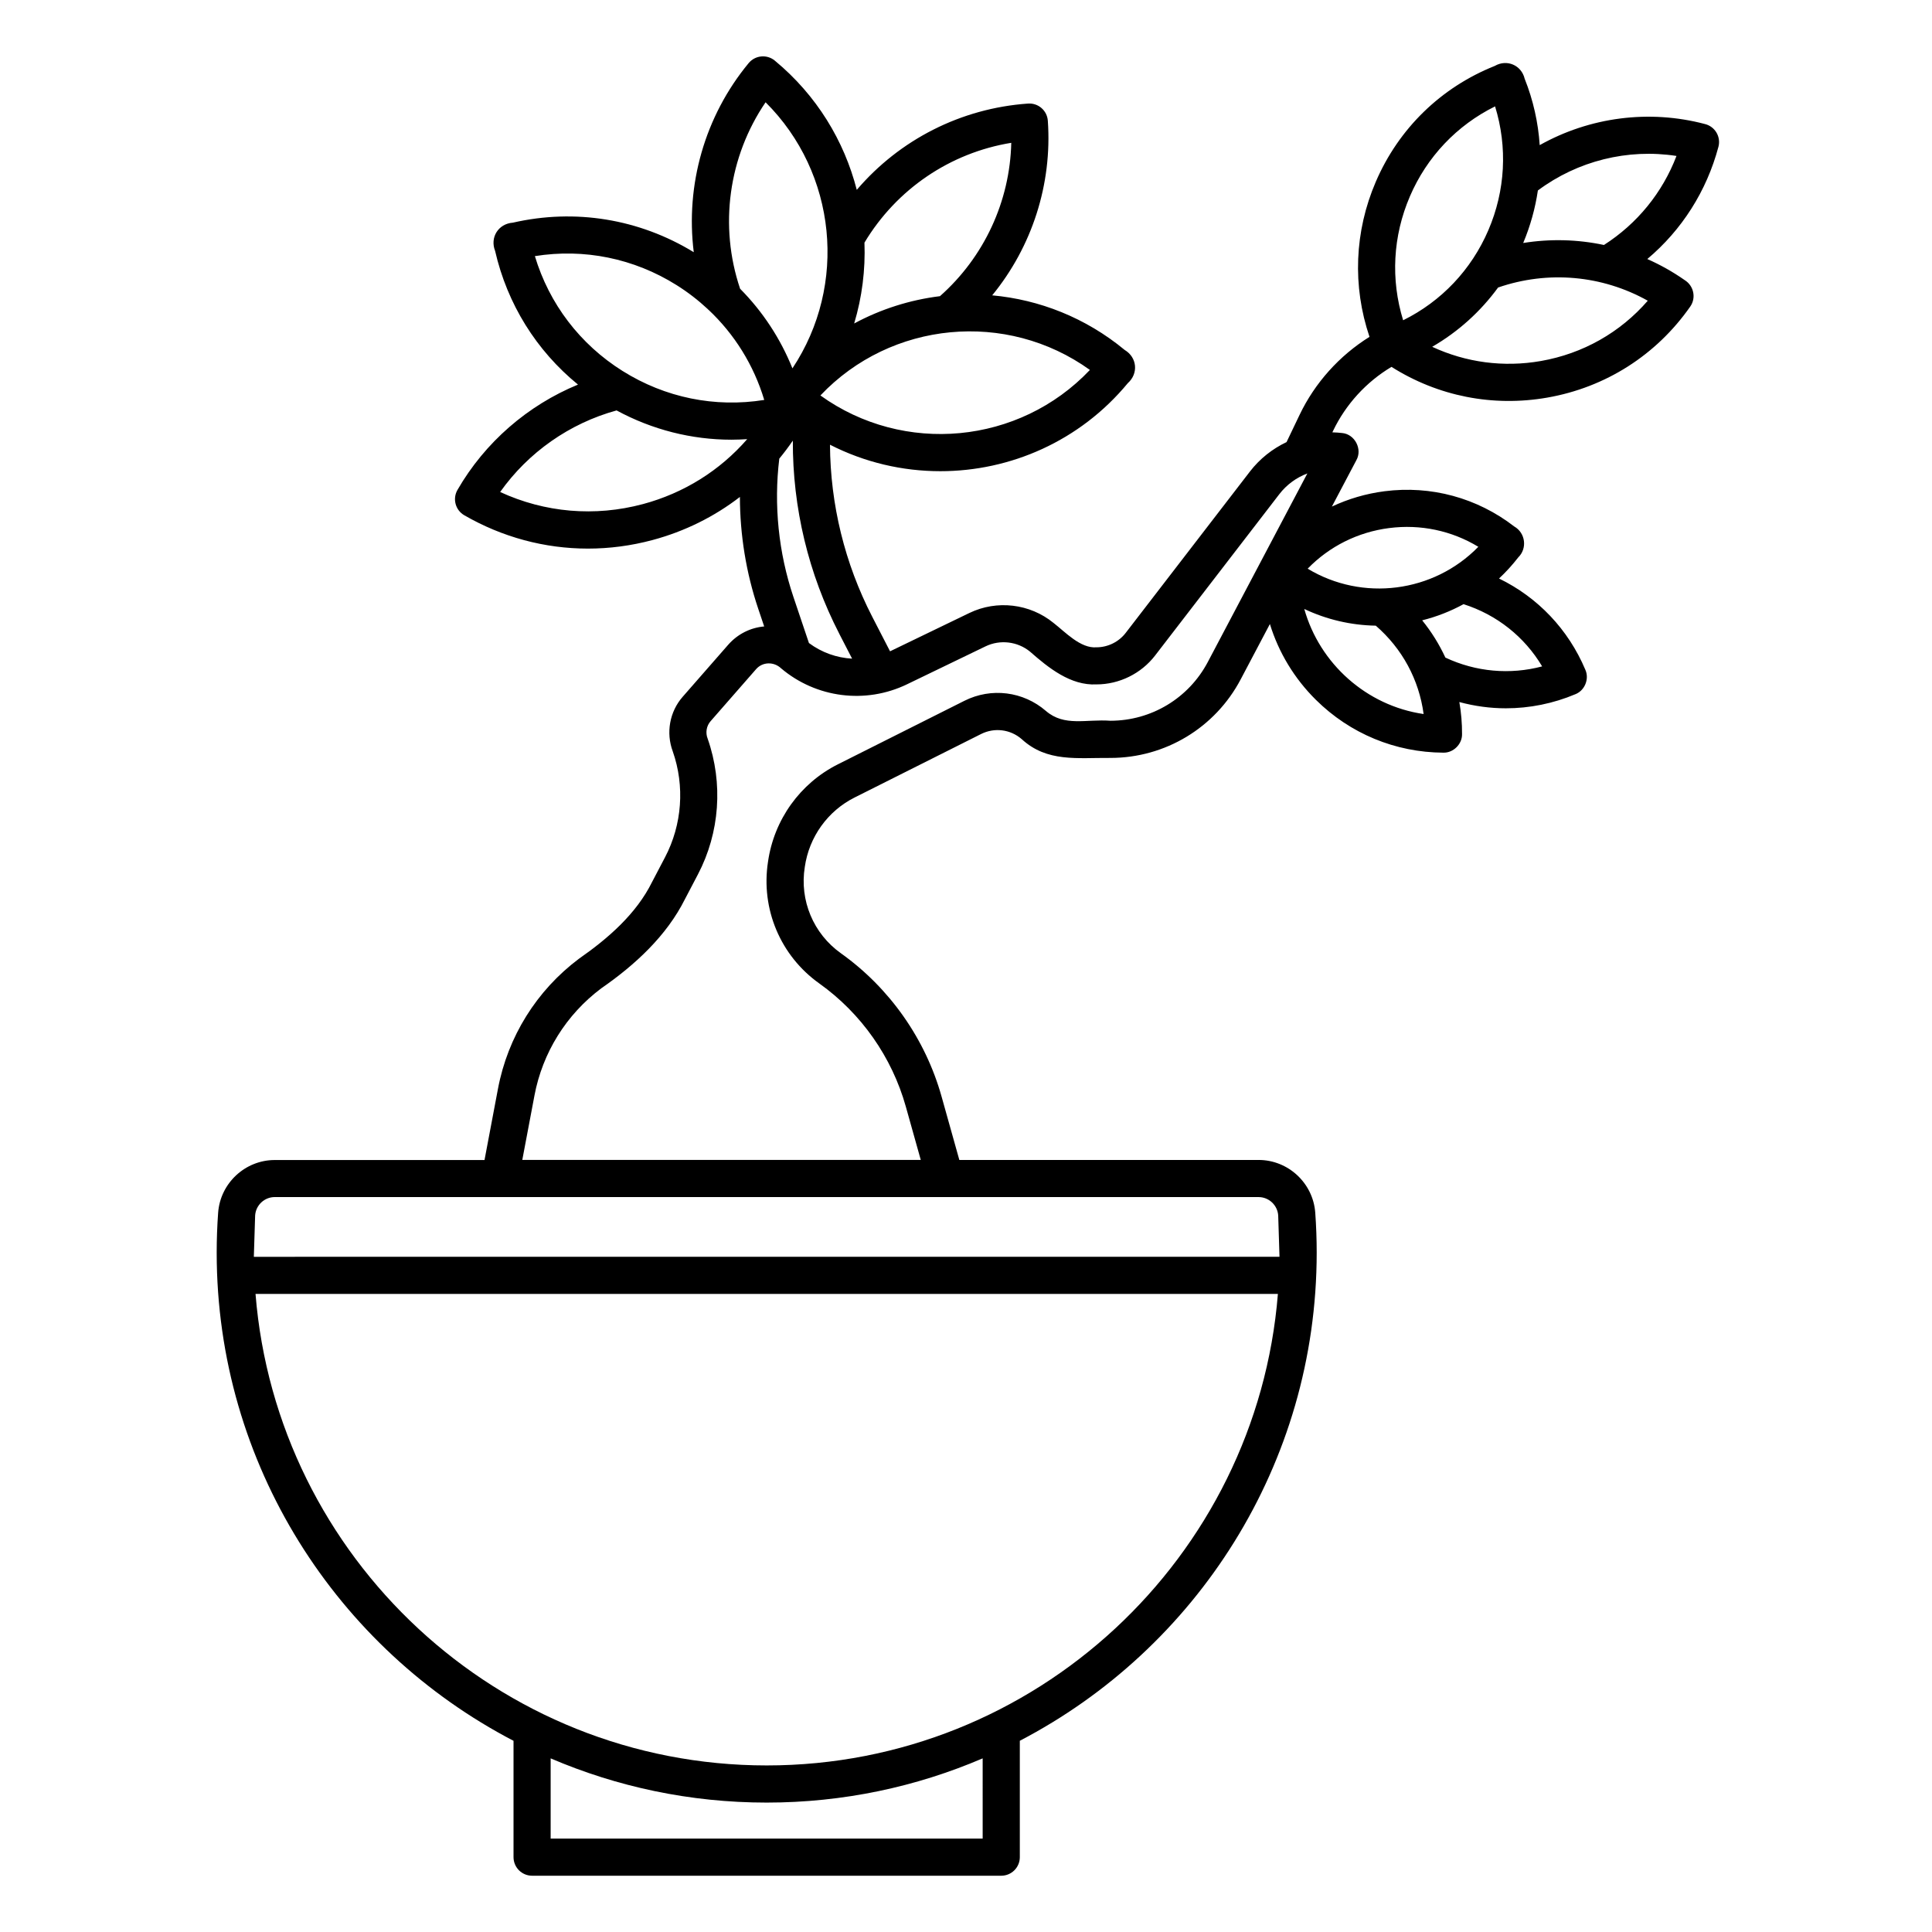
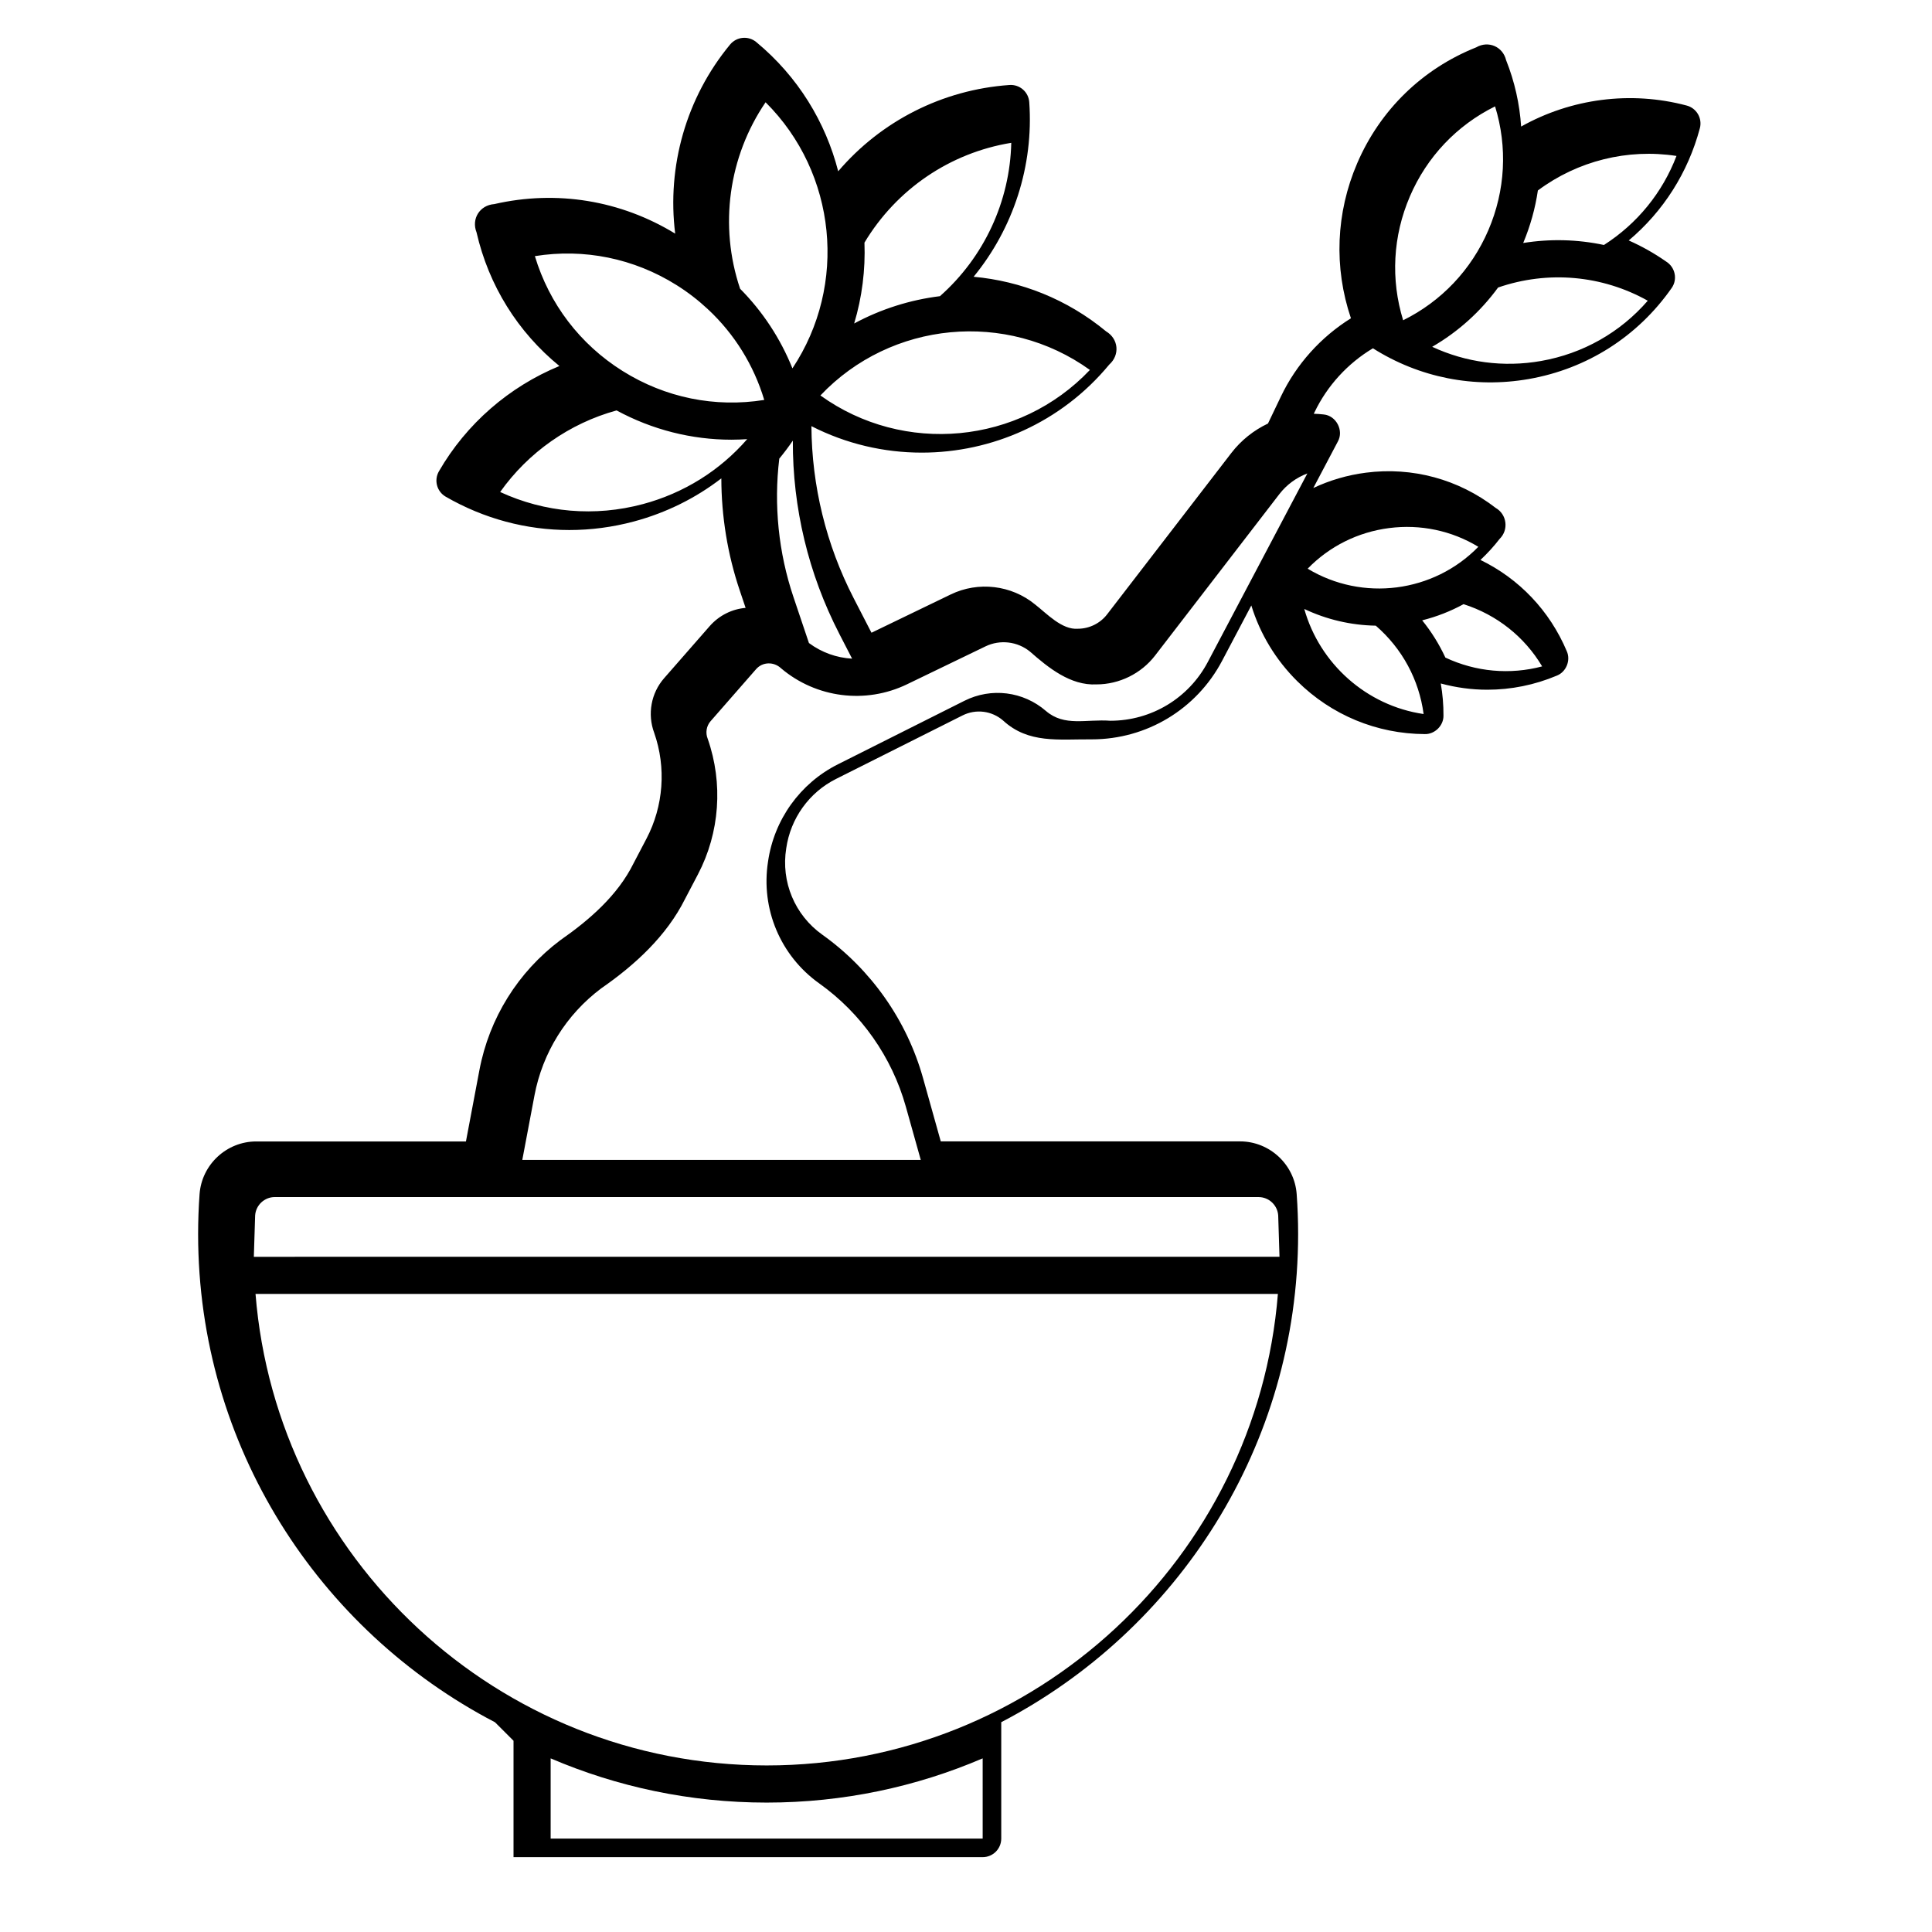
<svg xmlns="http://www.w3.org/2000/svg" fill="#000000" width="800px" height="800px" version="1.1" viewBox="144 144 512 512">
-   <path d="m280.09 605.32v30.844c0 2.719 2.203 4.922 4.922 4.922h124.33c2.719 0 4.922-2.203 4.922-4.922v-30.844c46.703-24.316 78.676-73.18 78.676-129.38 0-3.508-0.129-7.062-0.383-10.566-0.57-7.836-7.16-13.973-15.008-13.973h-79.312l-4.703-16.785c-4.285-15.285-13.762-28.777-26.688-37.992-7.301-5.195-10.984-14.023-9.566-22.863 1.133-7.953 6.07-14.836 13.203-18.414 10.449-5.242 24.535-12.316 33.516-16.824 3.539-1.777 7.766-1.25 10.762 1.352 6.727 6.18 14.699 4.914 23.531 4.984 14.512-0.012 27.734-7.988 34.504-20.82l7.742-14.664c2.316 7.527 6.457 14.414 12.199 20.098 9.051 8.957 21.043 13.926 33.777 13.992 2.641 0.066 4.984-2.25 4.945-4.894 0.016-2.891-0.23-5.738-0.715-8.52 4.035 1.09 8.172 1.656 12.32 1.656 6.258 0 12.527-1.242 18.461-3.746 2.457-0.98 3.695-4.031 2.621-6.445-4.543-10.77-12.648-19.23-22.887-24.203 1.824-1.707 3.527-3.566 5.086-5.582 2.457-2.402 1.93-6.504-1.051-8.207-9.84-7.602-22.051-10.918-34.387-9.336-4.906 0.629-9.59 2.016-13.941 4.062l6.496-12.309c1.641-2.902-0.418-6.856-3.734-7.18-0.879-0.109-1.758-0.16-2.637-0.184l0.188-0.391c3.367-7.035 8.805-12.973 15.484-16.961 12.309 7.785 26.859 10.672 41.312 8.141 15.434-2.703 28.875-11.266 37.852-24.109 1.637-2.32 0.934-5.543-1.473-7.031-3.148-2.199-6.465-4.059-9.898-5.578 9.141-7.691 15.711-17.969 18.848-29.738 0.336-1.262 0.156-2.606-0.496-3.731-0.656-1.129-1.73-1.953-2.992-2.285-14.879-3.961-30.645-1.855-43.875 5.566-0.395-5.957-1.707-11.883-3.984-17.59-0.863-3.602-4.711-5.258-7.918-3.402-14.273 5.691-25.477 16.602-31.543 30.719-5.652 13.152-6.215 27.621-1.66 41.082-7.973 4.969-14.465 12.176-18.531 20.676l-3.453 7.215c-3.75 1.777-7.098 4.418-9.703 7.797l-32.934 42.781c-1.836 2.383-4.727 3.805-7.731 3.805-4.246 0.355-8.328-4.098-11.375-6.453-6.266-5.125-15.023-6.164-22.312-2.641l-20.812 10.055c-0.07 0.035-0.141 0.059-0.211 0.094l-4.723-9.164c-7.289-14.145-11.094-29.75-11.191-45.578 9.203 4.703 19.238 7.016 29.238 7.016 18.551 0 36.973-7.953 49.691-23.336 2.871-2.559 2.465-6.824-0.836-8.797-10.359-8.566-22.629-13.332-35.105-14.473 10.523-12.859 15.926-29.391 14.742-46.258-0.188-2.711-2.527-4.754-5.25-4.562-17.785 1.246-34.039 9.578-45.383 22.867-3.332-12.984-10.625-25.074-21.723-34.25-1.004-0.832-2.301-1.23-3.598-1.105-1.301 0.121-2.496 0.758-3.328 1.762-11.672 14.117-16.77 32.336-14.551 50.113-14.438-8.824-31.43-11.609-47.949-7.824-3.836 0.281-6.113 3.914-4.695 7.488 3.234 14.102 10.934 26.418 21.965 35.422-13.328 5.496-24.645 15.281-31.934 27.906-1.359 2.356-0.555 5.363 1.801 6.723 10.129 5.848 21.371 8.836 32.762 8.836 5.711 0 11.461-0.75 17.121-2.269 8.539-2.289 16.367-6.184 23.16-11.422 0.02 10.055 1.648 20.113 4.856 29.633l1.578 4.688c-3.555 0.309-6.992 1.949-9.555 4.875l-12.043 13.766c-3.461 3.945-4.469 9.523-2.629 14.469 3.223 9.191 2.481 19.41-2.035 28.035l-3.422 6.527c-4.184 8.508-11.73 15.039-19.398 20.383-11.234 8.426-18.859 20.664-21.465 34.465l-3.566 18.883h-55.586c-7.848 0-14.441 6.137-15.008 13.973-0.254 3.508-0.383 7.062-0.383 10.566 0 56.199 31.969 105.06 78.676 129.38zm271.46-410.84c10.539-7.863 23.828-11.148 36.738-9.152-3.715 9.723-10.391 17.938-19.223 23.594-7.008-1.488-14.258-1.676-21.398-0.527 1.895-4.519 3.188-9.188 3.887-13.914zm29.129 29.211c-7.301 8.418-17.184 14.027-28.309 15.977-9.914 1.738-19.883 0.395-28.824-3.762 6.887-3.984 12.801-9.328 17.465-15.711 13.199-4.562 27.586-3.269 39.668 3.5zm-63.051-27.629c4.512-10.5 12.453-18.859 22.582-23.871 3.332 10.801 2.731 22.312-1.781 32.812-4.512 10.5-12.453 18.859-22.582 23.871-3.332-10.801-2.731-22.312 1.785-32.812zm-113.21 435.18h-114.49v-21.258c17.582 7.539 36.934 11.719 57.246 11.719s39.66-4.18 57.242-11.719zm85.23-325.86c5.922 2.805 12.355 4.312 18.949 4.426 7.012 6.074 11.461 14.332 12.676 23.418-15.129-2.199-27.551-13.348-31.625-27.84zm63.035 15.219c-8.523 2.262-17.57 1.461-25.641-2.336-1.633-3.516-3.684-6.832-6.152-9.871 3.852-0.965 7.531-2.406 10.965-4.285 8.816 2.812 16.148 8.633 20.828 16.488zm-40.531-36.66c8.312-1.066 16.559 0.688 23.621 4.965-11.855 12.164-30.688 14.578-45.23 5.801 5.758-5.922 13.293-9.699 21.605-10.766zm-145.75 27.988 3.414 6.621c-4.074-0.219-8.062-1.625-11.438-4.141l-4.121-12.242c-3.945-11.719-5.227-24.348-3.738-36.625 1.262-1.531 2.461-3.121 3.59-4.773-0.074 17.758 4.121 35.297 12.297 51.16zm66.434-69.891c-18.707 19.742-49.34 22.641-71.418 6.762 18.703-19.742 49.34-22.645 71.418-6.762zm-59.746-33.738c8.516-14.199 22.727-23.812 38.906-26.453-0.355 15.52-7.195 30.289-18.898 40.641-7.898 0.977-15.621 3.402-22.734 7.238 2.102-6.988 2.996-14.234 2.727-21.426zm-26.203-37.199c18.852 18.75 21.801 48.422 7.117 70.516-3.188-7.922-7.891-15.066-13.867-21.098-5.617-16.652-3.074-34.996 6.754-49.418zm-32.512 106.49c-12.75 3.414-25.996 2.262-37.828-3.207 7.449-10.508 18.383-18.191 30.852-21.617 9.457 5.121 19.879 7.758 30.469 7.758 1.379 0 2.766-0.059 4.148-0.148-7.231 8.316-16.762 14.297-27.641 17.215zm-5.375-35.27c-11.293-7.082-19.445-17.797-23.25-30.445 13.035-2.09 26.238 0.586 37.531 7.668 3.008 1.883 5.781 4.035 8.32 6.402 0.012 0.035 0.023 0.07 0.039 0.102l0.051-0.02c6.953 6.516 12.062 14.719 14.84 23.961-13.043 2.086-26.238-0.586-37.531-7.668zm-23.367 192.02c2.148-11.379 8.434-21.473 17.699-28.418 8.914-6.176 17.32-13.875 22.211-23.688l3.422-6.527c5.777-11.031 6.727-24.102 2.578-35.941-0.629-1.57-0.34-3.383 0.777-4.652l12.043-13.77c1.719-1.984 4.719-2.047 6.641-0.227 9.297 7.867 22.391 9.527 33.355 4.231l20.812-10.055c3.856-1.863 8.488-1.312 11.801 1.398 4.863 4.273 10.738 9.031 17.605 8.68 6.039 0 11.84-2.856 15.527-7.641l32.938-42.781c1.938-2.516 4.531-4.394 7.422-5.484l-26.379 49.965c-5.066 9.598-14.957 15.566-25.809 15.574-6.5-0.469-12.156 1.625-17.078-2.582-6.019-5.219-14.508-6.277-21.621-2.703-8.98 4.508-23.062 11.582-33.512 16.824-10.012 5.023-16.941 14.676-18.531 25.812-1.945 12.5 3.285 24.938 13.594 32.273 11.102 7.914 19.246 19.504 22.926 32.633l3.961 14.129h-105.6l3.223-17.055zm-74.016 31.738c0.195-2.719 2.481-4.844 5.195-4.844l260.73 0.004c2.715 0 4.996 2.129 5.195 4.844l0.344 10.98-271.81 0.004 0.344-10.98zm271.04 20.82c-5.602 69.84-64.219 124.96-135.47 124.96-71.254 0-129.88-55.117-135.47-124.96l270.95 0.008z" />
+   <path d="m280.09 605.32v30.844h124.33c2.719 0 4.922-2.203 4.922-4.922v-30.844c46.703-24.316 78.676-73.18 78.676-129.38 0-3.508-0.129-7.062-0.383-10.566-0.57-7.836-7.16-13.973-15.008-13.973h-79.312l-4.703-16.785c-4.285-15.285-13.762-28.777-26.688-37.992-7.301-5.195-10.984-14.023-9.566-22.863 1.133-7.953 6.07-14.836 13.203-18.414 10.449-5.242 24.535-12.316 33.516-16.824 3.539-1.777 7.766-1.25 10.762 1.352 6.727 6.18 14.699 4.914 23.531 4.984 14.512-0.012 27.734-7.988 34.504-20.82l7.742-14.664c2.316 7.527 6.457 14.414 12.199 20.098 9.051 8.957 21.043 13.926 33.777 13.992 2.641 0.066 4.984-2.25 4.945-4.894 0.016-2.891-0.23-5.738-0.715-8.52 4.035 1.09 8.172 1.656 12.32 1.656 6.258 0 12.527-1.242 18.461-3.746 2.457-0.98 3.695-4.031 2.621-6.445-4.543-10.77-12.648-19.23-22.887-24.203 1.824-1.707 3.527-3.566 5.086-5.582 2.457-2.402 1.93-6.504-1.051-8.207-9.84-7.602-22.051-10.918-34.387-9.336-4.906 0.629-9.59 2.016-13.941 4.062l6.496-12.309c1.641-2.902-0.418-6.856-3.734-7.18-0.879-0.109-1.758-0.16-2.637-0.184l0.188-0.391c3.367-7.035 8.805-12.973 15.484-16.961 12.309 7.785 26.859 10.672 41.312 8.141 15.434-2.703 28.875-11.266 37.852-24.109 1.637-2.32 0.934-5.543-1.473-7.031-3.148-2.199-6.465-4.059-9.898-5.578 9.141-7.691 15.711-17.969 18.848-29.738 0.336-1.262 0.156-2.606-0.496-3.731-0.656-1.129-1.73-1.953-2.992-2.285-14.879-3.961-30.645-1.855-43.875 5.566-0.395-5.957-1.707-11.883-3.984-17.59-0.863-3.602-4.711-5.258-7.918-3.402-14.273 5.691-25.477 16.602-31.543 30.719-5.652 13.152-6.215 27.621-1.66 41.082-7.973 4.969-14.465 12.176-18.531 20.676l-3.453 7.215c-3.75 1.777-7.098 4.418-9.703 7.797l-32.934 42.781c-1.836 2.383-4.727 3.805-7.731 3.805-4.246 0.355-8.328-4.098-11.375-6.453-6.266-5.125-15.023-6.164-22.312-2.641l-20.812 10.055c-0.07 0.035-0.141 0.059-0.211 0.094l-4.723-9.164c-7.289-14.145-11.094-29.75-11.191-45.578 9.203 4.703 19.238 7.016 29.238 7.016 18.551 0 36.973-7.953 49.691-23.336 2.871-2.559 2.465-6.824-0.836-8.797-10.359-8.566-22.629-13.332-35.105-14.473 10.523-12.859 15.926-29.391 14.742-46.258-0.188-2.711-2.527-4.754-5.25-4.562-17.785 1.246-34.039 9.578-45.383 22.867-3.332-12.984-10.625-25.074-21.723-34.25-1.004-0.832-2.301-1.23-3.598-1.105-1.301 0.121-2.496 0.758-3.328 1.762-11.672 14.117-16.77 32.336-14.551 50.113-14.438-8.824-31.43-11.609-47.949-7.824-3.836 0.281-6.113 3.914-4.695 7.488 3.234 14.102 10.934 26.418 21.965 35.422-13.328 5.496-24.645 15.281-31.934 27.906-1.359 2.356-0.555 5.363 1.801 6.723 10.129 5.848 21.371 8.836 32.762 8.836 5.711 0 11.461-0.75 17.121-2.269 8.539-2.289 16.367-6.184 23.16-11.422 0.02 10.055 1.648 20.113 4.856 29.633l1.578 4.688c-3.555 0.309-6.992 1.949-9.555 4.875l-12.043 13.766c-3.461 3.945-4.469 9.523-2.629 14.469 3.223 9.191 2.481 19.41-2.035 28.035l-3.422 6.527c-4.184 8.508-11.73 15.039-19.398 20.383-11.234 8.426-18.859 20.664-21.465 34.465l-3.566 18.883h-55.586c-7.848 0-14.441 6.137-15.008 13.973-0.254 3.508-0.383 7.062-0.383 10.566 0 56.199 31.969 105.06 78.676 129.38zm271.46-410.84c10.539-7.863 23.828-11.148 36.738-9.152-3.715 9.723-10.391 17.938-19.223 23.594-7.008-1.488-14.258-1.676-21.398-0.527 1.895-4.519 3.188-9.188 3.887-13.914zm29.129 29.211c-7.301 8.418-17.184 14.027-28.309 15.977-9.914 1.738-19.883 0.395-28.824-3.762 6.887-3.984 12.801-9.328 17.465-15.711 13.199-4.562 27.586-3.269 39.668 3.5zm-63.051-27.629c4.512-10.5 12.453-18.859 22.582-23.871 3.332 10.801 2.731 22.312-1.781 32.812-4.512 10.5-12.453 18.859-22.582 23.871-3.332-10.801-2.731-22.312 1.785-32.812zm-113.21 435.18h-114.49v-21.258c17.582 7.539 36.934 11.719 57.246 11.719s39.66-4.18 57.242-11.719zm85.23-325.86c5.922 2.805 12.355 4.312 18.949 4.426 7.012 6.074 11.461 14.332 12.676 23.418-15.129-2.199-27.551-13.348-31.625-27.84zm63.035 15.219c-8.523 2.262-17.57 1.461-25.641-2.336-1.633-3.516-3.684-6.832-6.152-9.871 3.852-0.965 7.531-2.406 10.965-4.285 8.816 2.812 16.148 8.633 20.828 16.488zm-40.531-36.66c8.312-1.066 16.559 0.688 23.621 4.965-11.855 12.164-30.688 14.578-45.23 5.801 5.758-5.922 13.293-9.699 21.605-10.766zm-145.75 27.988 3.414 6.621c-4.074-0.219-8.062-1.625-11.438-4.141l-4.121-12.242c-3.945-11.719-5.227-24.348-3.738-36.625 1.262-1.531 2.461-3.121 3.59-4.773-0.074 17.758 4.121 35.297 12.297 51.16zm66.434-69.891c-18.707 19.742-49.34 22.641-71.418 6.762 18.703-19.742 49.34-22.645 71.418-6.762zm-59.746-33.738c8.516-14.199 22.727-23.812 38.906-26.453-0.355 15.52-7.195 30.289-18.898 40.641-7.898 0.977-15.621 3.402-22.734 7.238 2.102-6.988 2.996-14.234 2.727-21.426zm-26.203-37.199c18.852 18.75 21.801 48.422 7.117 70.516-3.188-7.922-7.891-15.066-13.867-21.098-5.617-16.652-3.074-34.996 6.754-49.418zm-32.512 106.49c-12.75 3.414-25.996 2.262-37.828-3.207 7.449-10.508 18.383-18.191 30.852-21.617 9.457 5.121 19.879 7.758 30.469 7.758 1.379 0 2.766-0.059 4.148-0.148-7.231 8.316-16.762 14.297-27.641 17.215zm-5.375-35.27c-11.293-7.082-19.445-17.797-23.25-30.445 13.035-2.09 26.238 0.586 37.531 7.668 3.008 1.883 5.781 4.035 8.32 6.402 0.012 0.035 0.023 0.07 0.039 0.102l0.051-0.02c6.953 6.516 12.062 14.719 14.84 23.961-13.043 2.086-26.238-0.586-37.531-7.668zm-23.367 192.02c2.148-11.379 8.434-21.473 17.699-28.418 8.914-6.176 17.32-13.875 22.211-23.688l3.422-6.527c5.777-11.031 6.727-24.102 2.578-35.941-0.629-1.57-0.34-3.383 0.777-4.652l12.043-13.77c1.719-1.984 4.719-2.047 6.641-0.227 9.297 7.867 22.391 9.527 33.355 4.231l20.812-10.055c3.856-1.863 8.488-1.312 11.801 1.398 4.863 4.273 10.738 9.031 17.605 8.68 6.039 0 11.84-2.856 15.527-7.641l32.938-42.781c1.938-2.516 4.531-4.394 7.422-5.484l-26.379 49.965c-5.066 9.598-14.957 15.566-25.809 15.574-6.5-0.469-12.156 1.625-17.078-2.582-6.019-5.219-14.508-6.277-21.621-2.703-8.98 4.508-23.062 11.582-33.512 16.824-10.012 5.023-16.941 14.676-18.531 25.812-1.945 12.5 3.285 24.938 13.594 32.273 11.102 7.914 19.246 19.504 22.926 32.633l3.961 14.129h-105.6l3.223-17.055zm-74.016 31.738c0.195-2.719 2.481-4.844 5.195-4.844l260.73 0.004c2.715 0 4.996 2.129 5.195 4.844l0.344 10.98-271.81 0.004 0.344-10.98zm271.04 20.82c-5.602 69.84-64.219 124.96-135.47 124.96-71.254 0-129.88-55.117-135.47-124.96l270.95 0.008z" />
</svg>